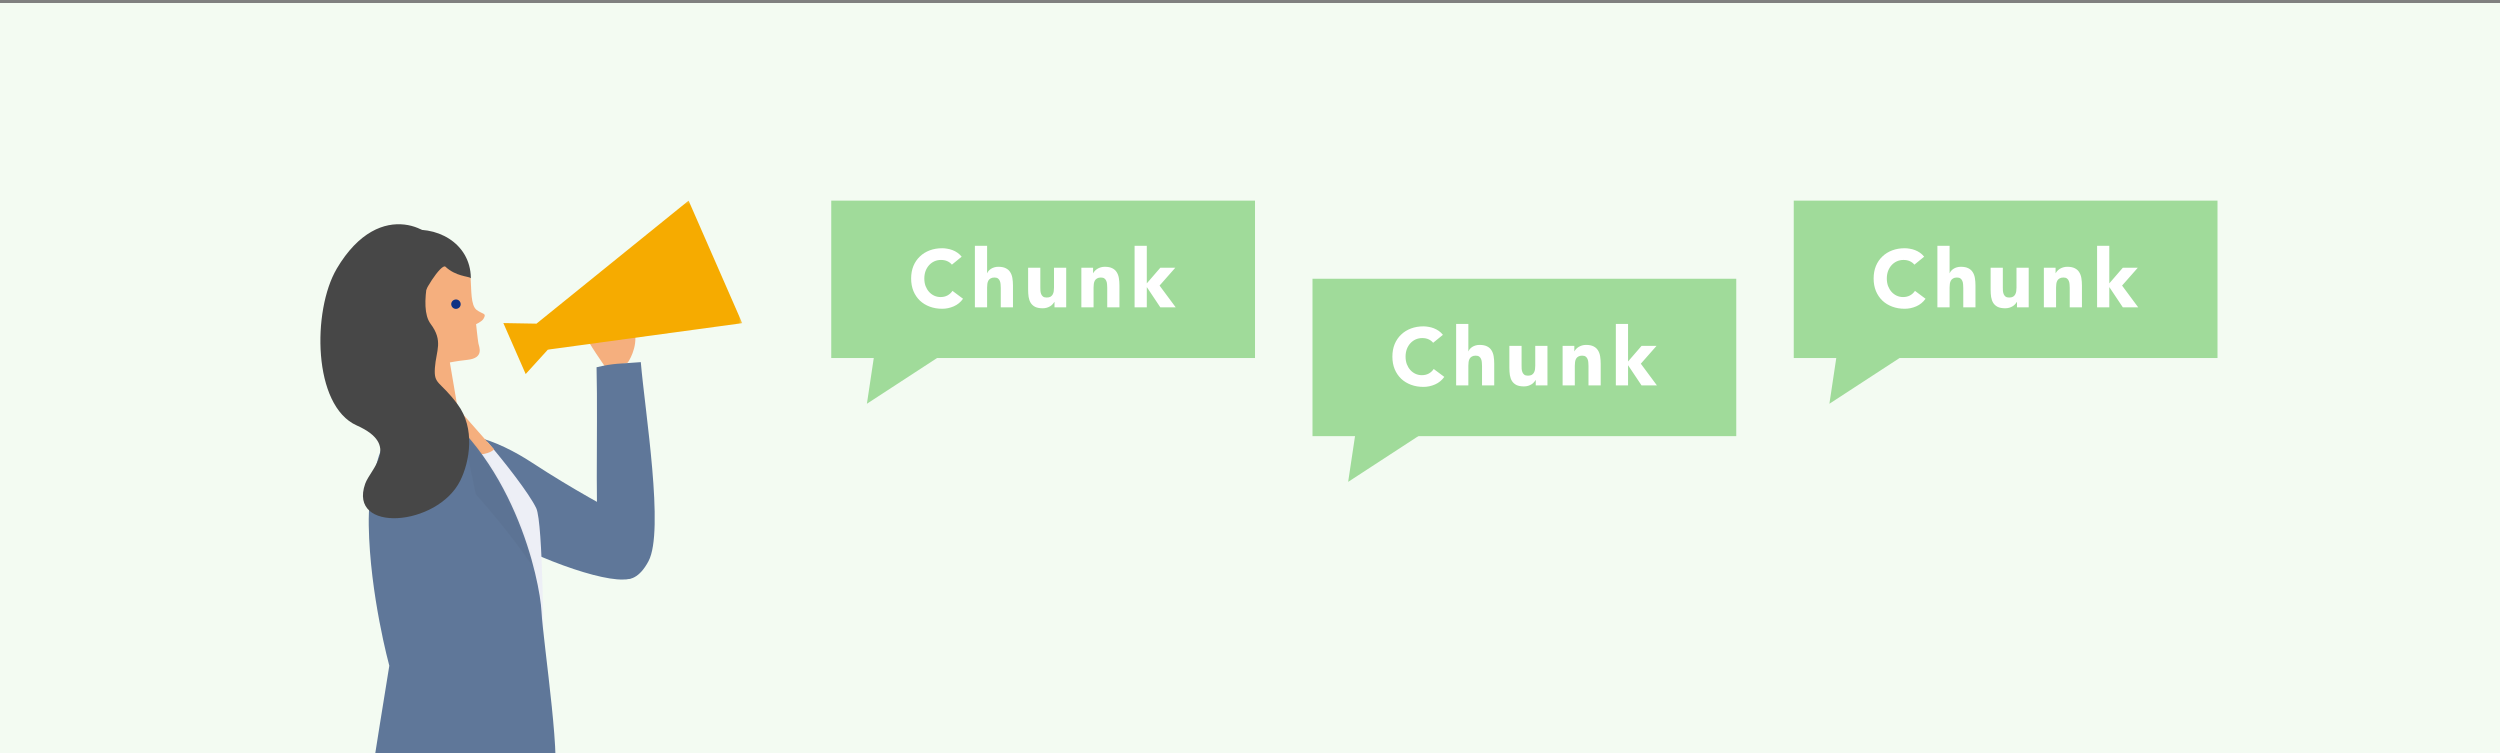
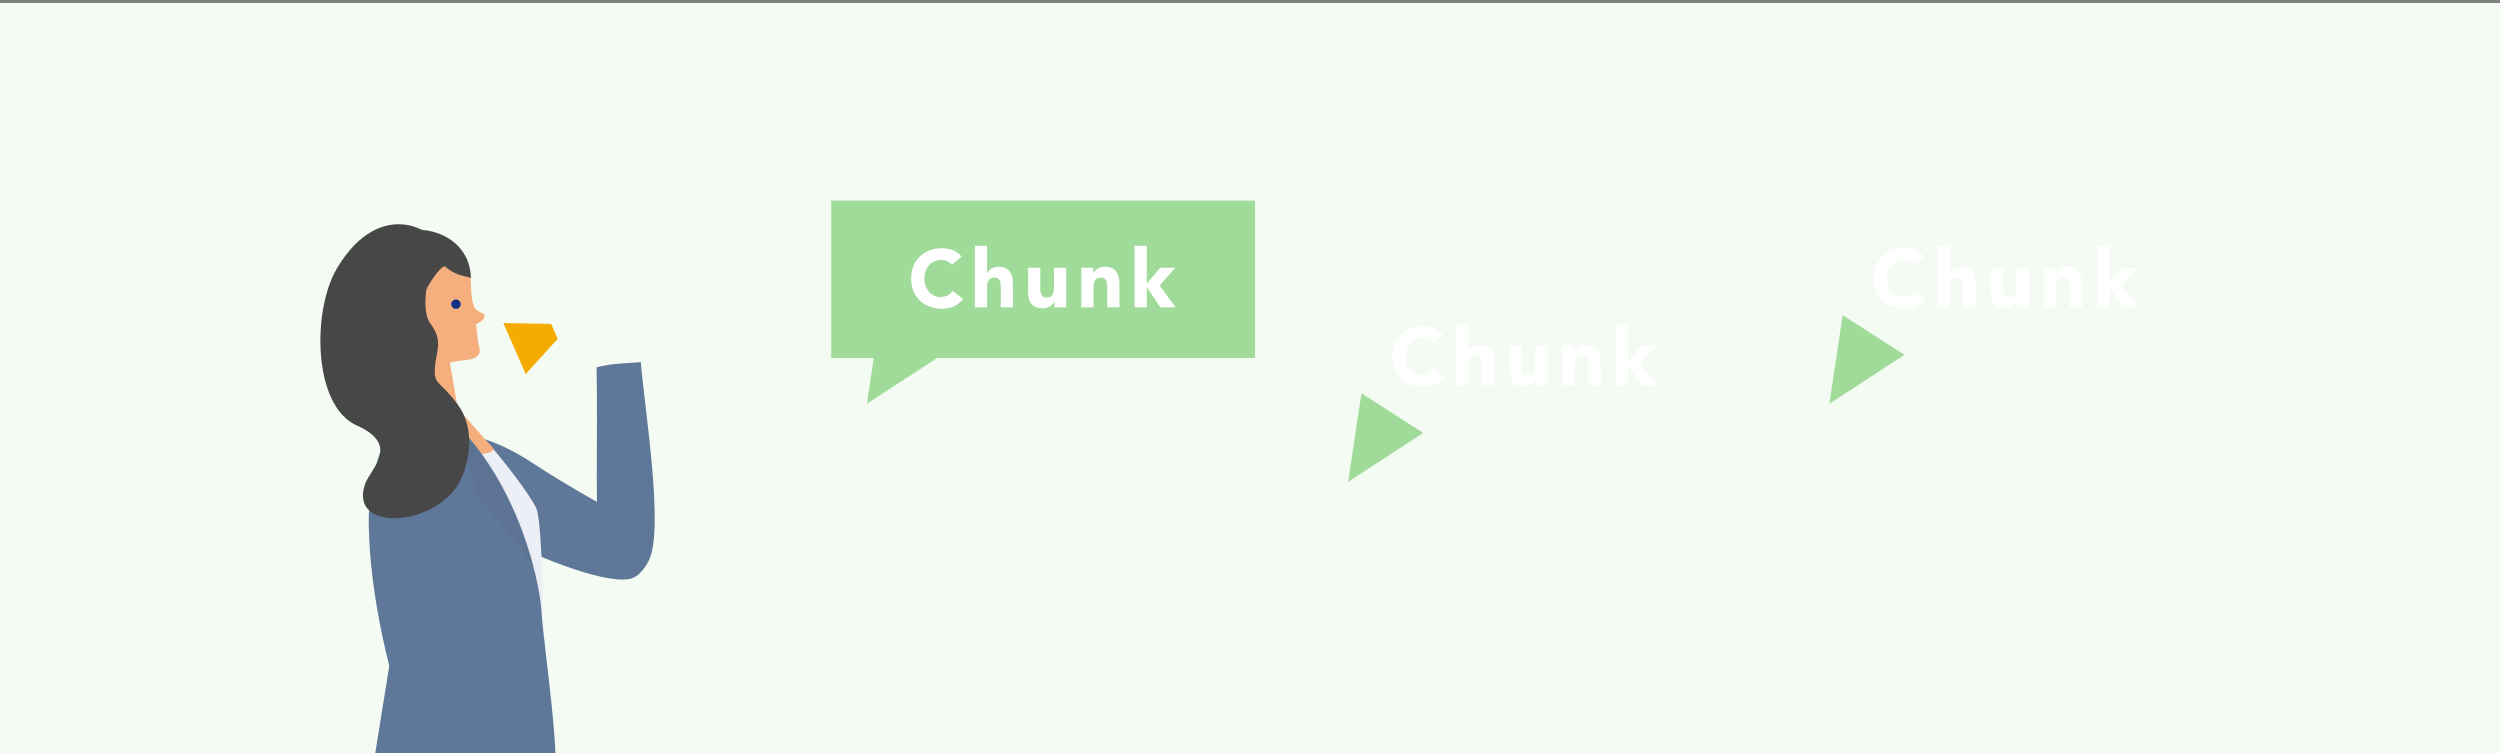
<svg xmlns="http://www.w3.org/2000/svg" width="800" height="241" viewBox="0 0 800 241" fill="none">
  <rect x="0" y="0" width="800" height="241" fill="#808080" stroke="none" />
  <g clip-path="url(#clip0_132_1537)">
    <rect width="800" height="240" transform="translate(0 0.97)" fill="#F3FBF2" />
    <mask id="mask0_132_1537" style="mask-type:luminance" maskUnits="userSpaceOnUse" x="84" y="64" width="154" height="396">
      <path d="M237.514 64.2H84V459.876H237.514V64.2Z" fill="white" />
    </mask>
    <g mask="url(#mask0_132_1537)">
      <path d="M148.568 165.214C138.605 158.603 128.726 154.223 136.981 143.526C143.911 134.55 159.396 140.946 170.278 148.068C183.677 156.829 195.453 163.064 199.595 165.214C209.366 170.267 208.934 185.237 199.377 185.451C189.85 185.693 165.271 176.287 148.54 165.187L148.568 165.214Z" fill="#5F7799" />
-       <path d="M194.046 117.944C194.046 117.944 187.415 108.591 187.551 107.409C187.631 106.791 185.413 103.351 191.746 108.027C191.746 106.28 185.979 96.229 186.602 95.074C187.875 92.682 192.368 91.768 194.29 93.434C196.213 95.1 201.951 101.147 203.088 106.2C204.226 111.252 200.896 116.036 200.896 116.036L194.046 117.971V117.944Z" fill="#F5AF7E" />
      <path d="M207.521 179.574C212.663 169.9 206.384 131.684 205.056 115.881C198.073 116.473 196.773 116.15 190.898 117.521C191.413 138.833 190.114 170.249 192.28 177.183C194.447 184.088 201.835 190.27 207.521 179.574Z" fill="#5F7799" />
-       <path d="M175.362 111.875L171.734 103.517L220.353 64.2L237.514 103.41L175.362 111.875Z" fill="#F6AB00" />
      <path d="M178.45 108.434L176.365 103.651L161.072 103.382L168.218 119.695L178.45 108.434Z" fill="#F6AB00" />
      <path d="M140.139 236.984C134.941 243.299 148.343 338.623 148.343 338.623L174.003 332.9C174.003 332.9 172.137 281.972 171.811 268.454C171.27 245.905 161.579 210.889 140.139 237.01V236.984Z" fill="#5F7799" />
      <path d="M125.118 241.865C119.92 248.18 133.319 343.506 133.319 343.506L158.982 337.78C158.982 337.78 157.114 286.853 156.789 273.335C156.249 250.788 146.558 215.77 125.118 241.893V241.865Z" fill="#5F7799" />
      <path d="M155.975 141.432C161.363 147.694 169.348 157.906 171.594 162.609C173.841 167.312 173.895 208.35 174.005 210.553C174.113 212.757 172.487 244.309 172.487 244.309C172.487 244.309 163.718 247.963 156.842 247.103C149.966 246.244 145.77 154.681 145.77 154.681L146.5 145.221L155.949 141.405L155.975 141.432Z" fill="#EDEFF6" />
      <path d="M144.148 127.946C144.148 127.946 156.031 141.625 158.116 143.775C155.247 146.758 145.744 145.28 143.634 143.453C141.521 141.598 139.383 134.262 139.383 134.262L144.174 127.946H144.148Z" fill="#F5AF7E" />
      <path d="M133.377 125.718C127.502 130.179 117.649 145.954 118.001 168.126C118.354 190.297 124.579 213.034 124.579 213.034C124.579 213.034 118.57 249.986 118.596 250.98C118.624 251.975 167.485 253.346 176.635 250.094C180.425 248.751 173.766 205.374 173.277 195.672C172.791 185.97 164.481 144.718 133.377 125.718Z" fill="#5F7799" />
      <g opacity="0.2">
        <mask id="mask1_132_1537" style="mask-type:alpha" maskUnits="userSpaceOnUse" x="117" y="125" width="61" height="128">
          <g opacity="0.2">
            <path d="M133.382 125.693C127.508 130.154 117.655 145.929 118.007 168.101C118.36 190.272 124.585 213.009 124.585 213.009C124.585 213.009 118.576 249.961 118.602 250.955C118.63 251.95 167.491 253.321 176.641 250.069C180.431 248.726 173.772 205.349 173.283 195.647C172.796 185.945 164.487 144.693 133.382 125.693Z" fill="#277E7F" />
          </g>
        </mask>
        <g mask="url(#mask1_132_1537)">
          <g style="mix-blend-mode:multiply">
            <path d="M133.375 125.699L141.252 147.011L149.833 146.581L152.242 158.164C152.242 158.164 175.712 183.721 182.804 204.039C189.896 224.357 174.441 150.236 174.441 150.236L133.401 125.673L133.375 125.699Z" fill="#231815" />
          </g>
        </g>
      </g>
      <path d="M133.674 272.665L153.734 271.67C153.734 271.67 147.561 211.525 148.076 207.467C148.591 203.437 152.108 167.398 149.944 154.121C147.778 140.845 128.883 137.835 125.283 155.761C121.683 173.686 123.903 201.77 124.768 209.456C125.635 217.143 133.674 272.693 133.674 272.693V272.665Z" fill="#5F7799" />
      <path d="M133.538 116.687C126.608 115.774 105.603 101.53 115.456 84.276C118.785 78.445 123.875 75.139 129.125 73.983C139.466 71.726 150.539 77.692 150.673 88.953C138.195 93.763 133.566 116.714 133.566 116.714L133.538 116.687Z" fill="#474747" />
      <path d="M132.751 128.645C132.751 126.603 133.102 118.164 133.048 116.767C134.455 114.482 130.341 108.382 130.667 106.904C122.896 102.174 128.853 95.025 131.748 98.572C134.674 102.093 135.621 102.738 136.081 102.039C136.568 101.341 135.268 98.841 135.024 96.476C134.782 94.138 141.251 84.141 142.55 85.35C145.772 88.414 149.912 88.414 150.589 88.951C150.888 92.767 150.589 97.686 152.511 99.164C154.434 100.642 155.869 100.077 154.704 102.039C154.163 102.926 152.349 103.732 152.349 103.732C152.349 103.732 152.864 108.65 153.08 109.833C153.296 111.015 155.056 114.563 149.56 115.154C145.934 115.557 143.958 115.987 143.958 115.987L146.855 133.026C146.855 133.026 131.56 138.481 132.697 128.618L132.751 128.645Z" fill="#F5AF7E" />
      <path d="M147.395 97.066C147.557 97.872 147.016 98.652 146.177 98.813C145.364 98.974 144.58 98.437 144.417 97.603C144.255 96.797 144.796 96.018 145.635 95.857C146.448 95.695 147.233 96.233 147.395 97.066Z" fill="#0F3284" />
      <path d="M107.74 86.02C99.889 99.35 100.051 129.853 114.155 136.142C128.287 142.43 118.568 149.982 116.862 154.793C111.26 170.702 139.954 168.579 147.288 153.798C150.294 147.751 152.162 137.055 146.423 129.369C140.685 121.683 138.789 123.215 139.169 117.706C139.548 112.196 141.93 109.159 137.788 103.623C133.645 98.087 138.436 83.172 139.548 78.952C140.657 74.733 121.978 61.887 107.712 86.047L107.74 86.02Z" fill="#474747" />
    </g>
    <path d="M401.603 64.2H266V114.567H401.603V64.2Z" fill="#A0DB9A" />
    <path d="M304.608 84.693C304.207 84.207 303.713 83.834 303.124 83.574C302.551 83.313 301.882 83.183 301.119 83.183C300.354 83.183 299.643 83.331 298.983 83.626C298.341 83.921 297.776 84.338 297.291 84.876C296.822 85.396 296.448 86.021 296.171 86.75C295.911 87.479 295.781 88.269 295.781 89.12C295.781 89.988 295.911 90.786 296.171 91.515C296.448 92.227 296.822 92.852 297.291 93.39C297.76 93.911 298.306 94.319 298.931 94.614C299.573 94.909 300.259 95.057 300.988 95.057C301.822 95.057 302.559 94.883 303.202 94.536C303.843 94.189 304.373 93.703 304.79 93.078L308.175 95.603C307.394 96.697 306.404 97.504 305.207 98.025C304.009 98.546 302.775 98.806 301.509 98.806C300.067 98.806 298.739 98.581 297.525 98.129C296.31 97.678 295.26 97.036 294.375 96.202C293.489 95.352 292.794 94.328 292.292 93.13C291.805 91.932 291.562 90.595 291.562 89.12C291.562 87.644 291.805 86.308 292.292 85.11C292.794 83.912 293.489 82.897 294.375 82.063C295.26 81.213 296.31 80.562 297.525 80.111C298.739 79.659 300.067 79.433 301.509 79.433C302.03 79.433 302.567 79.486 303.124 79.59C303.696 79.677 304.251 79.824 304.79 80.032C305.345 80.241 305.874 80.519 306.378 80.866C306.881 81.213 307.332 81.638 307.732 82.141L304.608 84.693ZM315.871 78.652V87.401H315.923C316.009 87.158 316.158 86.915 316.366 86.672C316.574 86.429 316.825 86.212 317.121 86.021C317.415 85.83 317.762 85.674 318.163 85.553C318.561 85.431 318.996 85.37 319.464 85.37C320.454 85.37 321.251 85.526 321.86 85.839C322.467 86.134 322.936 86.551 323.266 87.089C323.613 87.627 323.847 88.261 323.969 88.99C324.09 89.719 324.151 90.509 324.151 91.359V98.338H320.246V92.14C320.246 91.776 320.228 91.403 320.193 91.021C320.176 90.621 320.097 90.257 319.959 89.927C319.837 89.597 319.637 89.328 319.36 89.12C319.1 88.912 318.717 88.807 318.215 88.807C317.71 88.807 317.303 88.903 316.991 89.094C316.678 89.267 316.434 89.51 316.262 89.823C316.105 90.118 316.001 90.457 315.949 90.838C315.897 91.22 315.871 91.62 315.871 92.036V98.338H311.965V78.652H315.871ZM341.185 98.338H337.436V96.619H337.384C337.245 96.862 337.063 97.105 336.837 97.348C336.629 97.591 336.368 97.808 336.056 97.999C335.743 98.19 335.387 98.346 334.988 98.468C334.59 98.589 334.155 98.65 333.686 98.65C332.697 98.65 331.89 98.502 331.265 98.207C330.658 97.895 330.179 97.47 329.833 96.931C329.502 96.393 329.278 95.76 329.156 95.031C329.051 94.302 328.999 93.512 328.999 92.661V85.683H332.905V91.88C332.905 92.245 332.913 92.626 332.931 93.026C332.965 93.408 333.044 93.763 333.166 94.093C333.304 94.423 333.504 94.692 333.764 94.901C334.043 95.109 334.433 95.213 334.936 95.213C335.439 95.213 335.848 95.126 336.16 94.953C336.472 94.762 336.707 94.519 336.863 94.223C337.037 93.911 337.149 93.564 337.202 93.182C337.254 92.8 337.28 92.401 337.28 91.984V85.683H341.185V98.338ZM346.035 85.683H349.785V87.401H349.837C349.957 87.158 350.131 86.915 350.358 86.672C350.582 86.429 350.852 86.212 351.165 86.021C351.477 85.83 351.832 85.674 352.232 85.553C352.631 85.431 353.066 85.37 353.534 85.37C354.524 85.37 355.321 85.526 355.93 85.839C356.537 86.134 357.005 86.551 357.336 87.089C357.682 87.627 357.917 88.261 358.039 88.99C358.159 89.719 358.221 90.509 358.221 91.359V98.338H354.315V92.14C354.315 91.776 354.297 91.403 354.263 91.021C354.245 90.621 354.167 90.257 354.029 89.927C353.907 89.597 353.707 89.328 353.43 89.12C353.17 88.912 352.787 88.807 352.284 88.807C351.78 88.807 351.373 88.903 351.061 89.094C350.748 89.267 350.504 89.51 350.331 89.823C350.175 90.118 350.071 90.457 350.019 90.838C349.967 91.22 349.941 91.62 349.941 92.036V98.338H346.035V85.683ZM363.069 78.652H366.975V90.682L371.297 85.683H376.088L371.063 91.385L376.219 98.338H371.297L367.027 91.932H366.975V98.338H363.069V78.652Z" fill="white" />
    <path d="M277.41 129.2L281.666 100.85L301.426 113.544L277.41 129.2Z" fill="#A0DB9A" />
-     <path d="M555.603 89.2H420V139.567H555.603V89.2Z" fill="#A0DB9A" />
    <path d="M458.608 109.693C458.207 109.207 457.713 108.834 457.124 108.574C456.551 108.313 455.882 108.183 455.119 108.183C454.354 108.183 453.643 108.331 452.983 108.626C452.341 108.921 451.776 109.338 451.291 109.876C450.822 110.396 450.448 111.021 450.171 111.75C449.911 112.479 449.781 113.269 449.781 114.12C449.781 114.988 449.911 115.786 450.171 116.515C450.448 117.227 450.822 117.852 451.291 118.39C451.76 118.911 452.306 119.319 452.931 119.614C453.573 119.909 454.259 120.057 454.988 120.057C455.822 120.057 456.559 119.883 457.202 119.536C457.843 119.189 458.373 118.703 458.79 118.078L462.175 120.603C461.394 121.697 460.404 122.504 459.207 123.025C458.009 123.546 456.775 123.806 455.509 123.806C454.067 123.806 452.739 123.581 451.525 123.129C450.31 122.678 449.26 122.036 448.375 121.202C447.489 120.352 446.794 119.328 446.292 118.13C445.805 116.932 445.562 115.595 445.562 114.12C445.562 112.644 445.805 111.308 446.292 110.11C446.794 108.912 447.489 107.897 448.375 107.063C449.26 106.213 450.31 105.562 451.525 105.111C452.739 104.659 454.067 104.433 455.509 104.433C456.03 104.433 456.567 104.486 457.124 104.59C457.696 104.677 458.251 104.824 458.79 105.032C459.345 105.241 459.874 105.518 460.378 105.866C460.881 106.213 461.332 106.638 461.732 107.142L458.608 109.693ZM469.871 103.652V112.401H469.923C470.009 112.158 470.158 111.915 470.366 111.672C470.574 111.429 470.825 111.212 471.121 111.021C471.415 110.83 471.762 110.674 472.163 110.553C472.561 110.431 472.996 110.37 473.464 110.37C474.454 110.37 475.251 110.527 475.86 110.839C476.467 111.134 476.936 111.551 477.266 112.089C477.613 112.627 477.847 113.261 477.969 113.99C478.09 114.719 478.151 115.509 478.151 116.359V123.337H474.246V117.14C474.246 116.776 474.228 116.403 474.193 116.021C474.176 115.621 474.097 115.257 473.959 114.927C473.837 114.597 473.637 114.328 473.36 114.12C473.1 113.912 472.717 113.807 472.215 113.807C471.71 113.807 471.303 113.903 470.991 114.094C470.678 114.267 470.434 114.51 470.262 114.823C470.105 115.118 470.001 115.457 469.949 115.838C469.897 116.22 469.871 116.62 469.871 117.036V123.337H465.965V103.652H469.871ZM495.185 123.337H491.436V121.619H491.384C491.245 121.862 491.063 122.105 490.837 122.348C490.629 122.591 490.368 122.808 490.056 122.999C489.743 123.19 489.387 123.346 488.988 123.468C488.59 123.589 488.155 123.65 487.686 123.65C486.697 123.65 485.89 123.503 485.265 123.207C484.658 122.895 484.179 122.47 483.833 121.931C483.502 121.393 483.278 120.76 483.156 120.031C483.051 119.302 482.999 118.512 482.999 117.661V110.683H486.905V116.88C486.905 117.244 486.913 117.626 486.931 118.026C486.965 118.408 487.044 118.763 487.166 119.093C487.304 119.423 487.504 119.692 487.764 119.901C488.043 120.109 488.433 120.213 488.936 120.213C489.439 120.213 489.848 120.126 490.16 119.952C490.472 119.762 490.707 119.519 490.863 119.223C491.037 118.911 491.149 118.564 491.202 118.182C491.254 117.8 491.28 117.401 491.28 116.984V110.683H495.185V123.337ZM500.035 110.683H503.785V112.401H503.837C503.957 112.158 504.131 111.915 504.358 111.672C504.582 111.429 504.852 111.212 505.165 111.021C505.477 110.83 505.832 110.674 506.232 110.553C506.631 110.431 507.066 110.37 507.534 110.37C508.524 110.37 509.321 110.527 509.93 110.839C510.537 111.134 511.005 111.551 511.336 112.089C511.682 112.627 511.917 113.261 512.039 113.99C512.159 114.719 512.221 115.509 512.221 116.359V123.337H508.315V117.14C508.315 116.776 508.297 116.403 508.263 116.021C508.245 115.621 508.167 115.257 508.029 114.927C507.907 114.597 507.707 114.328 507.43 114.12C507.17 113.912 506.787 113.807 506.284 113.807C505.78 113.807 505.373 113.903 505.061 114.094C504.748 114.267 504.504 114.51 504.331 114.823C504.175 115.118 504.071 115.457 504.019 115.838C503.967 116.22 503.941 116.62 503.941 117.036V123.337H500.035V110.683ZM517.069 103.652H520.975V115.682L525.297 110.683H530.088L525.063 116.385L530.219 123.337H525.297L521.027 116.932H520.975V123.337H517.069V103.652Z" fill="white" />
    <path d="M431.41 154.2L435.666 125.85L455.426 138.544L431.41 154.2Z" fill="#A0DB9A" />
-     <path d="M709.603 64.2H574V114.567H709.603V64.2Z" fill="#A0DB9A" />
    <path d="M612.608 84.693C612.207 84.207 611.713 83.834 611.124 83.574C610.551 83.313 609.882 83.183 609.119 83.183C608.354 83.183 607.643 83.331 606.983 83.626C606.341 83.921 605.776 84.338 605.291 84.876C604.822 85.396 604.448 86.021 604.171 86.75C603.911 87.479 603.781 88.269 603.781 89.12C603.781 89.988 603.911 90.786 604.171 91.515C604.448 92.227 604.822 92.852 605.291 93.39C605.76 93.911 606.306 94.319 606.931 94.614C607.573 94.909 608.259 95.057 608.988 95.057C609.822 95.057 610.559 94.883 611.202 94.536C611.843 94.189 612.373 93.703 612.79 93.078L616.175 95.603C615.394 96.697 614.404 97.504 613.207 98.025C612.009 98.546 610.775 98.806 609.509 98.806C608.067 98.806 606.739 98.581 605.525 98.129C604.31 97.678 603.26 97.036 602.375 96.202C601.489 95.352 600.794 94.328 600.292 93.13C599.805 91.932 599.562 90.595 599.562 89.12C599.562 87.644 599.805 86.308 600.292 85.11C600.794 83.912 601.489 82.897 602.375 82.063C603.26 81.213 604.31 80.562 605.525 80.111C606.739 79.659 608.067 79.433 609.509 79.433C610.03 79.433 610.567 79.486 611.124 79.59C611.696 79.677 612.251 79.824 612.79 80.032C613.345 80.241 613.874 80.519 614.378 80.866C614.881 81.213 615.332 81.638 615.732 82.141L612.608 84.693ZM623.871 78.652V87.401H623.923C624.009 87.158 624.158 86.915 624.366 86.672C624.574 86.429 624.825 86.212 625.121 86.021C625.415 85.83 625.762 85.674 626.163 85.553C626.561 85.431 626.996 85.37 627.464 85.37C628.454 85.37 629.251 85.526 629.86 85.839C630.467 86.134 630.936 86.551 631.266 87.089C631.613 87.627 631.847 88.261 631.969 88.99C632.09 89.719 632.151 90.509 632.151 91.359V98.338H628.246V92.14C628.246 91.776 628.228 91.403 628.193 91.021C628.176 90.621 628.097 90.257 627.959 89.927C627.837 89.597 627.637 89.328 627.36 89.12C627.1 88.912 626.717 88.807 626.215 88.807C625.71 88.807 625.303 88.903 624.991 89.094C624.678 89.267 624.434 89.51 624.262 89.823C624.105 90.118 624.001 90.457 623.949 90.838C623.897 91.22 623.871 91.62 623.871 92.036V98.338H619.965V78.652H623.871ZM649.185 98.338H645.436V96.619H645.384C645.245 96.862 645.063 97.105 644.837 97.348C644.629 97.591 644.368 97.808 644.056 97.999C643.743 98.19 643.387 98.346 642.988 98.468C642.59 98.589 642.155 98.65 641.686 98.65C640.697 98.65 639.89 98.502 639.265 98.207C638.658 97.895 638.179 97.47 637.833 96.931C637.502 96.393 637.278 95.76 637.156 95.031C637.051 94.302 636.999 93.512 636.999 92.661V85.683H640.905V91.88C640.905 92.245 640.913 92.626 640.931 93.026C640.965 93.408 641.044 93.763 641.166 94.093C641.304 94.423 641.504 94.692 641.764 94.901C642.043 95.109 642.433 95.213 642.936 95.213C643.439 95.213 643.848 95.126 644.16 94.953C644.472 94.762 644.707 94.519 644.863 94.223C645.037 93.911 645.149 93.564 645.202 93.182C645.254 92.8 645.28 92.401 645.28 91.984V85.683H649.185V98.338ZM654.035 85.683H657.785V87.401H657.837C657.957 87.158 658.131 86.915 658.358 86.672C658.582 86.429 658.852 86.212 659.165 86.021C659.477 85.83 659.832 85.674 660.232 85.553C660.631 85.431 661.066 85.37 661.534 85.37C662.524 85.37 663.321 85.526 663.93 85.839C664.537 86.134 665.005 86.551 665.336 87.089C665.682 87.627 665.917 88.261 666.039 88.99C666.159 89.719 666.221 90.509 666.221 91.359V98.338H662.315V92.14C662.315 91.776 662.297 91.403 662.263 91.021C662.245 90.621 662.167 90.257 662.029 89.927C661.907 89.597 661.707 89.328 661.43 89.12C661.17 88.912 660.787 88.807 660.284 88.807C659.78 88.807 659.373 88.903 659.061 89.094C658.748 89.267 658.504 89.51 658.331 89.823C658.175 90.118 658.071 90.457 658.019 90.838C657.967 91.22 657.941 91.62 657.941 92.036V98.338H654.035V85.683ZM671.069 78.652H674.975V90.682L679.297 85.683H684.088L679.063 91.385L684.219 98.338H679.297L675.027 91.932H674.975V98.338H671.069V78.652Z" fill="white" />
    <path d="M585.41 129.2L589.666 100.85L609.426 113.544L585.41 129.2Z" fill="#A0DB9A" />
  </g>
  <defs>
    <clipPath id="clip0_132_1537">
      <rect width="800" height="240" fill="white" transform="translate(0 0.97)" />
    </clipPath>
  </defs>
</svg>